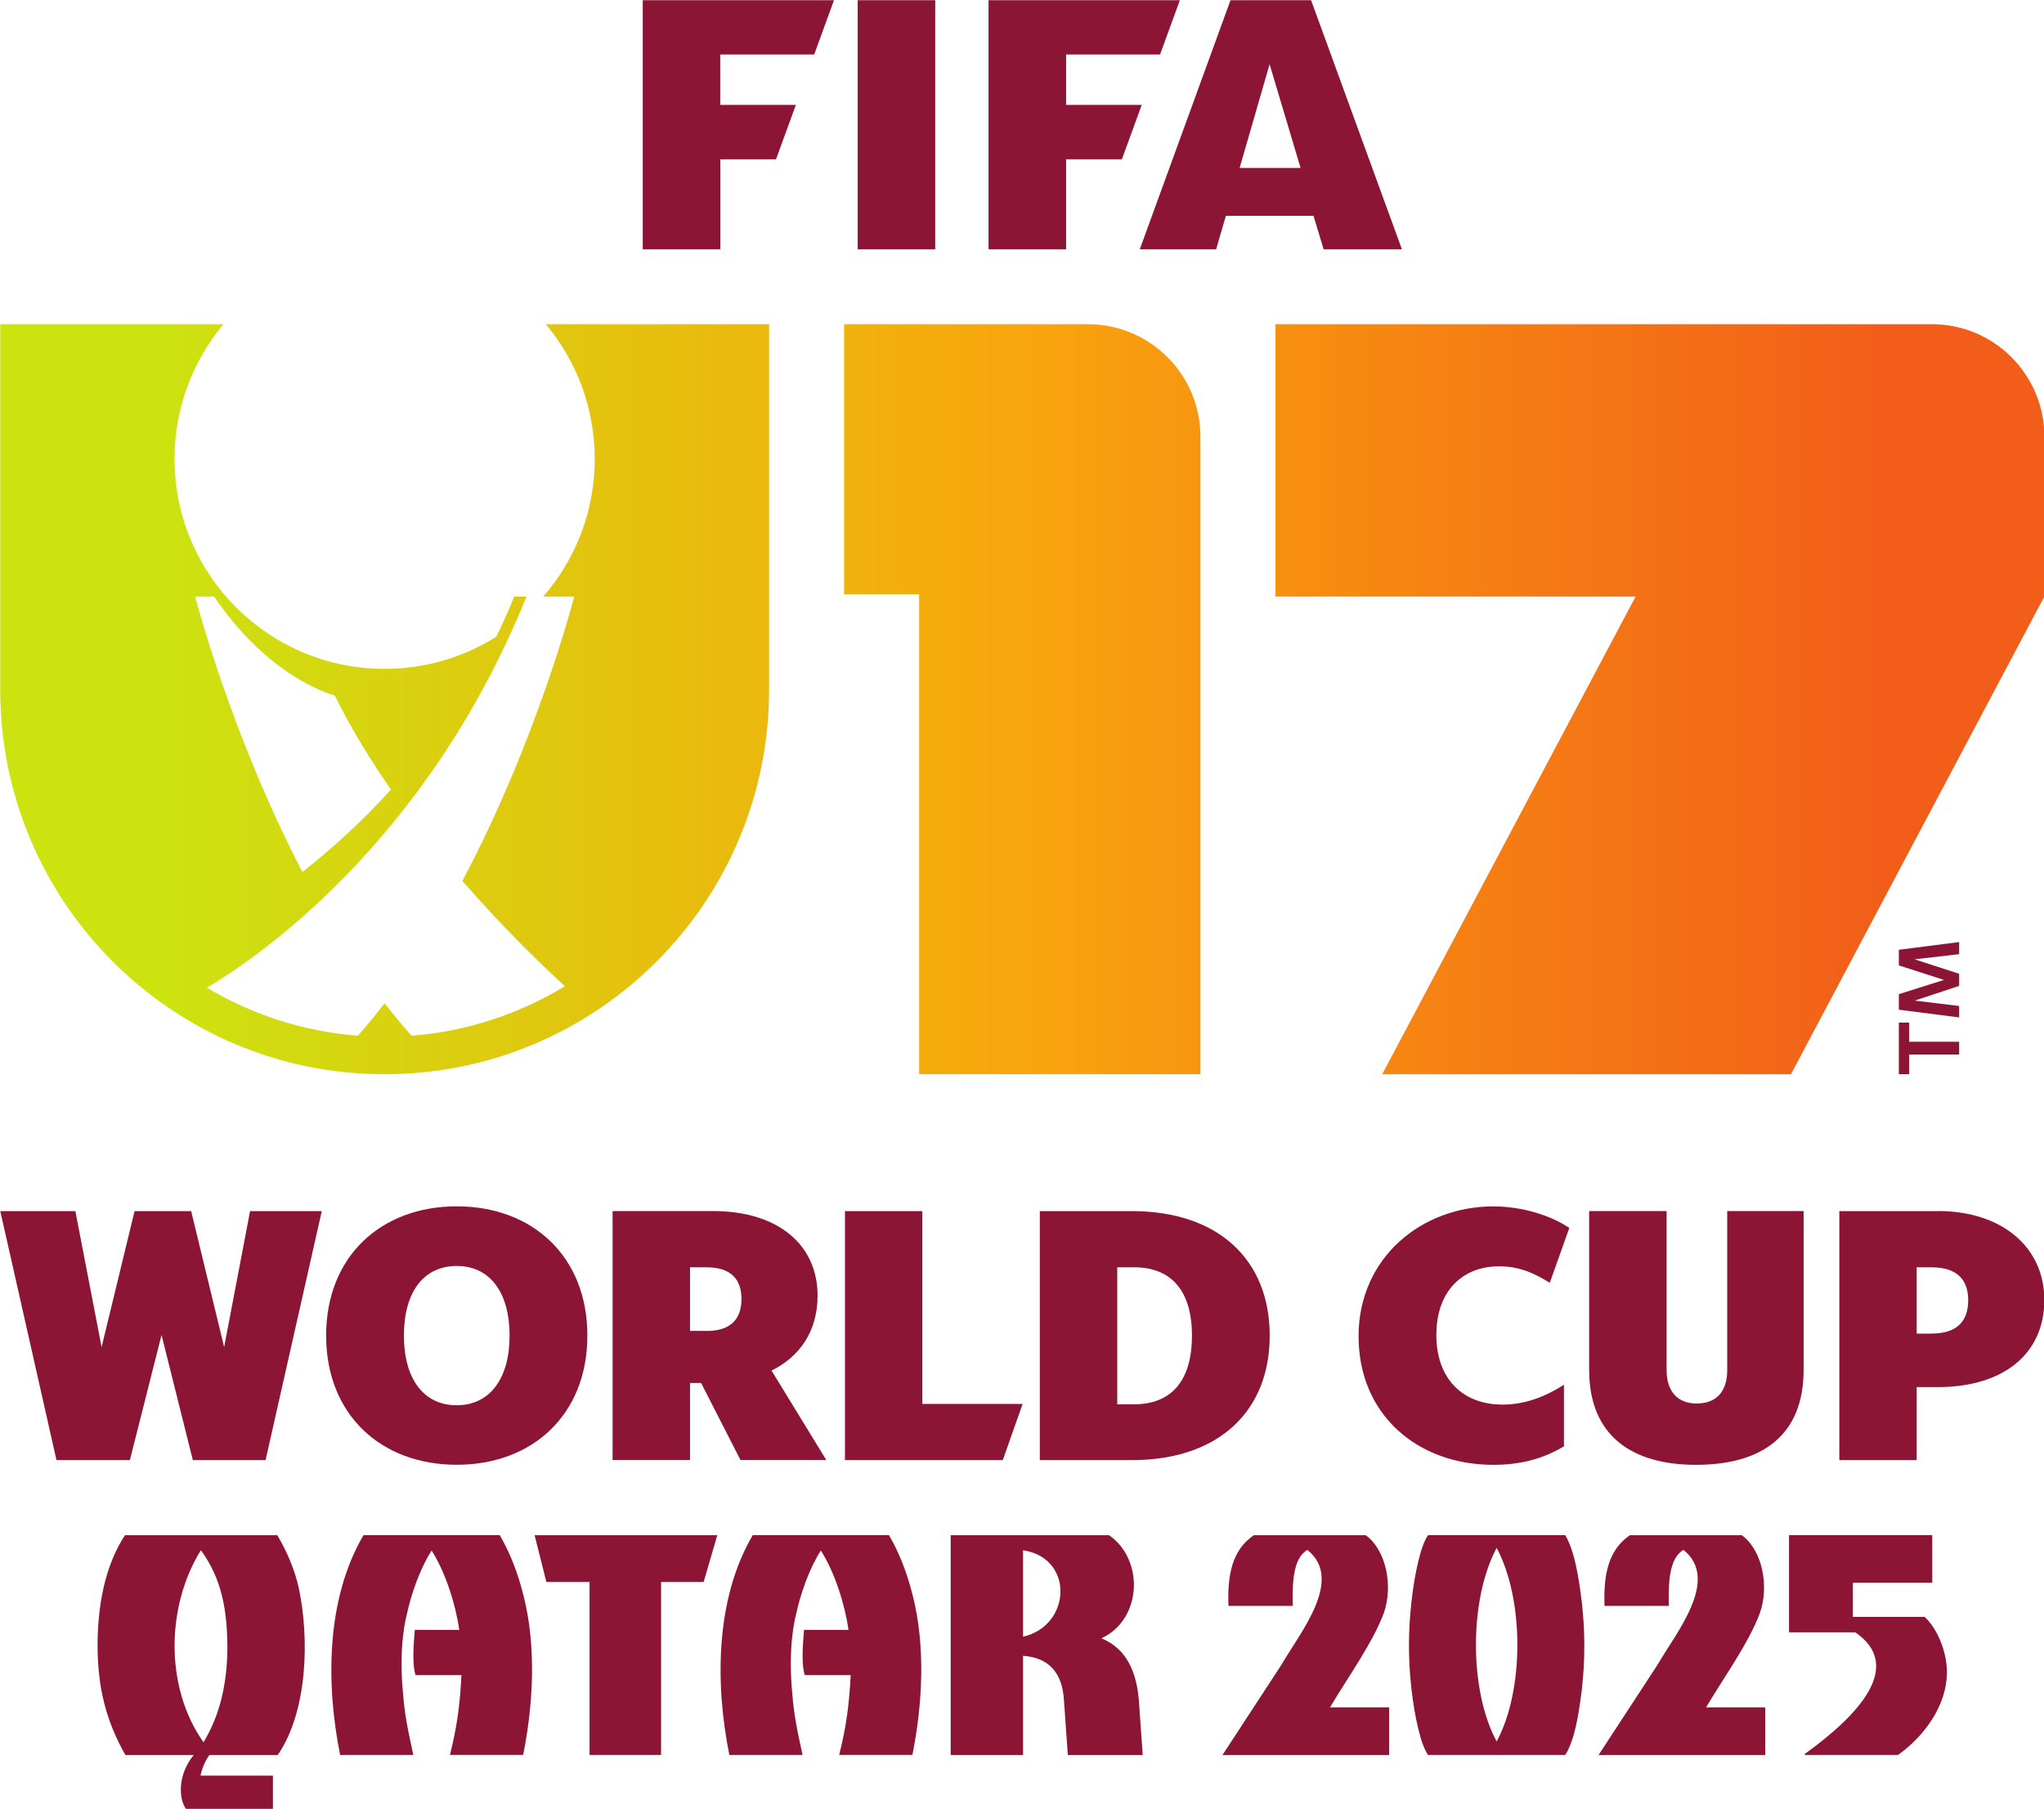
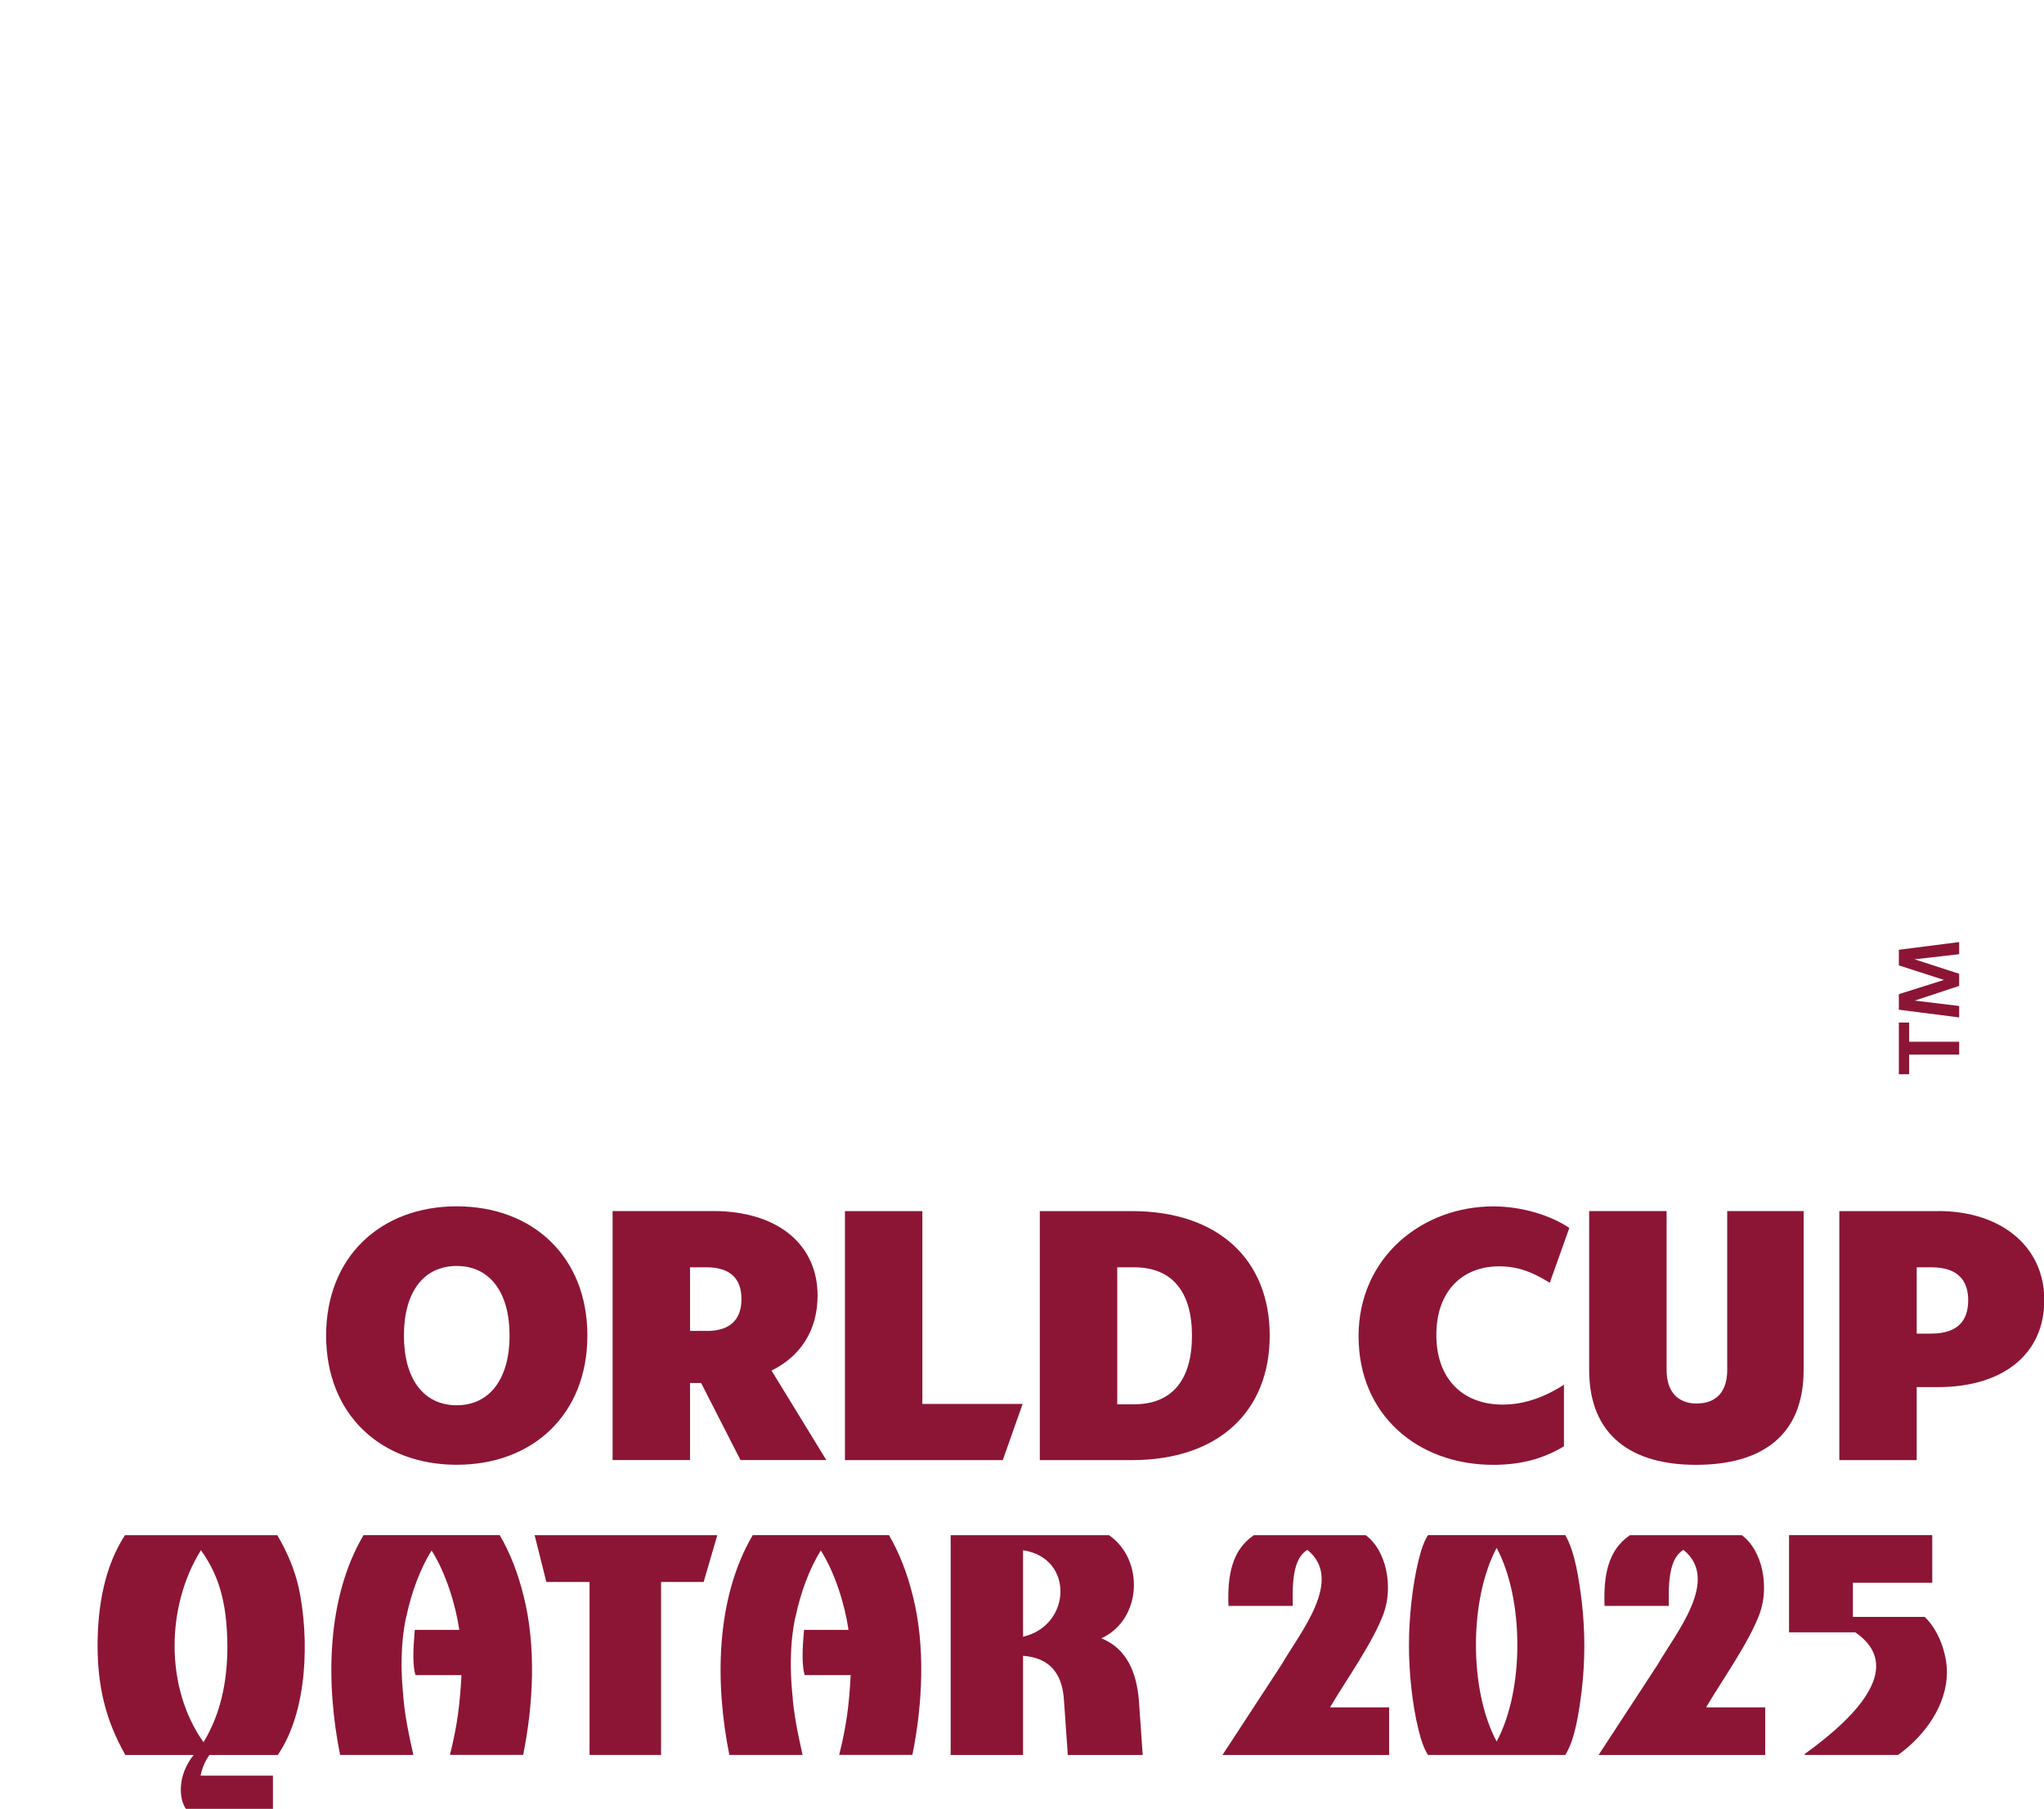
<svg xmlns="http://www.w3.org/2000/svg" width="39.688mm" height="35.129mm" viewBox="0 0 39.688 35.129" version="1.1" id="svg1">
  <defs id="defs1">
    <linearGradient x1="0" y1="0" x2="1" y2="0" gradientUnits="userSpaceOnUse" gradientTransform="matrix(29.112,0,0,29.112,74.62,93.688)" spreadMethod="pad" id="linearGradient47">
      <stop style="stop-opacity:1;stop-color:#cce310" offset="0" id="stop45" />
      <stop style="stop-opacity:1;stop-color:#f9a50d" offset="0.5" id="stop46" />
      <stop style="stop-opacity:1;stop-color:#f25d19" offset="1" id="stop47" />
    </linearGradient>
  </defs>
  <g id="layer1" transform="translate(-72.2,-82.095)">
    <g id="g1" transform="matrix(1.171,0,0,1.171,-12.342,-14.034)">
      <path id="path29" d="m 89.16,109.236 v -1.434 c 0.849,0.125 0.805,1.248 0,1.434 z m 1.92,1.046 c -0.04,-0.452 -0.195,-0.846 -0.621,-1.02 0.673,-0.309 0.717,-1.301 0.127,-1.71 h -2.626 v 3.645 h 1.2 v -1.645 c 0.423,0.031 0.649,0.274 0.678,0.73 l 0.064,0.915 h 1.242 l -0.064,-0.915" style="fill:#8c1535;fill-opacity:1;fill-rule:nonzero;stroke:none;stroke-width:0.353" />
      <path id="path30" d="m 87.332,108.558 c -0.094,-0.382 -0.226,-0.717 -0.395,-1.007 h -2.259 c -0.62,1.055 -0.626,2.463 -0.388,3.645 h 1.214 c -0.083,-0.379 -0.146,-0.667 -0.172,-1.04 h -3.53e-4 c -0.074,-0.783 0.058,-1.263 0.058,-1.263 l 7.05e-4,3.6e-4 c 0.075,-0.364 0.225,-0.787 0.417,-1.087 0.23,0.361 0.397,0.889 0.459,1.316 h -0.738 c -0.028,0.316 -0.038,0.588 0.011,0.75 h 0.763 c -0.026,0.491 -0.071,0.845 -0.191,1.323 h 1.214 c 0.169,-0.84 0.219,-1.8 0.007,-2.638" style="fill:#8c1535;fill-opacity:1;fill-rule:nonzero;stroke:none;stroke-width:0.353" />
      <path id="path31" d="m 81.972,111.196 v -2.868 h -0.716 l -0.195,-0.776 h 3.029 l -0.226,0.776 h -0.706 v 2.868 h -1.186" style="fill:#8c1535;fill-opacity:1;fill-rule:nonzero;stroke:none;stroke-width:0.353" />
      <path id="path32" d="m 80.878,108.558 c -0.094,-0.382 -0.226,-0.717 -0.395,-1.007 H 78.224 c -0.62,1.055 -0.626,2.463 -0.388,3.645 h 1.214 c -0.083,-0.379 -0.146,-0.667 -0.172,-1.04 h -3.53e-4 c -0.074,-0.783 0.058,-1.263 0.058,-1.263 l 7.05e-4,3.6e-4 c 0.075,-0.364 0.225,-0.787 0.417,-1.087 0.23,0.361 0.397,0.889 0.459,1.316 h -0.738 c -0.028,0.316 -0.038,0.588 0.011,0.75 h 0.763 c -0.026,0.491 -0.071,0.845 -0.191,1.323 h 1.214 c 0.169,-0.84 0.219,-1.8 0.007,-2.638" style="fill:#8c1535;fill-opacity:1;fill-rule:nonzero;stroke:none;stroke-width:0.353" />
      <path id="path33" d="m 75.528,107.802 c 0.354,0.486 0.433,1.004 0.439,1.598 0,0.303 -0.032,0.586 -0.095,0.849 -0.064,0.263 -0.164,0.509 -0.301,0.737 -0.645,-0.91 -0.619,-2.26 -0.044,-3.184 z m 1.274,3.395 c 0.495,-0.719 0.528,-1.928 0.348,-2.773 -0.066,-0.292 -0.185,-0.582 -0.355,-0.872 h -2.527 c -0.341,0.527 -0.451,1.177 -0.454,1.83 0.003,0.674 0.127,1.224 0.461,1.815 h 1.133 c -0.273,0.337 -0.248,0.732 -0.125,0.899 h 1.439 v -0.556 h -1.199 c 0,0 0.023,-0.171 0.145,-0.343 h 1.133" style="fill:#8c1535;fill-opacity:1;fill-rule:nonzero;stroke:none;stroke-width:0.353" />
      <path id="path34" d="m 102.125,111.196 -0.007,-0.013 c 0.933,-0.671 1.639,-1.472 0.842,-2.02 h -1.099 v -1.612 h 2.375 v 0.79 h -1.316 v 0.566 h 1.191 c 0.227,0.214 0.372,0.61 0.368,0.927 -0.004,0.53 -0.356,1.036 -0.809,1.362 h -1.546" style="fill:#8c1535;fill-opacity:1;fill-rule:nonzero;stroke:none;stroke-width:0.353" />
      <path id="path35" d="m 98.802,108.723 c -0.019,-0.498 0.055,-0.924 0.421,-1.171 h 1.855 c 0.345,0.253 0.456,0.852 0.299,1.293 -0.183,0.494 -0.6,1.07 -0.891,1.562 h 0.98 v 0.79 h -2.763 l 0.98,-1.5 c 0.303,-0.527 1.041,-1.407 0.428,-1.901 -0.241,0.136 -0.252,0.558 -0.243,0.928 h -1.066" style="fill:#8c1535;fill-opacity:1;fill-rule:nonzero;stroke:none;stroke-width:0.353" />
      <path id="path36" d="m 97.013,110.973 c -0.46,-0.852 -0.456,-2.358 0,-3.211 0.456,0.855 0.46,2.356 0,3.211 z m 1.411,-2.323 c -0.048,-0.377 -0.112,-0.822 -0.273,-1.099 h -2.276 c -0.057,0.084 -0.11,0.224 -0.158,0.421 -0.102,0.416 -0.159,0.963 -0.158,1.408 -0.001,0.444 0.055,0.984 0.158,1.398 0.048,0.195 0.101,0.335 0.158,0.418 h 2.276 c 0.165,-0.262 0.225,-0.702 0.273,-1.072 0.057,-0.502 0.057,-0.972 0,-1.474" style="fill:#8c1535;fill-opacity:1;fill-rule:nonzero;stroke:none;stroke-width:0.353" />
      <path id="path37" d="m 92.566,108.723 c -0.019,-0.498 0.055,-0.924 0.421,-1.171 h 1.855 c 0.345,0.253 0.456,0.852 0.299,1.293 -0.183,0.494 -0.6,1.07 -0.891,1.562 h 0.98 v 0.79 h -2.763 l 0.98,-1.5 c 0.303,-0.527 1.041,-1.407 0.428,-1.901 -0.241,0.136 -0.252,0.558 -0.243,0.928 h -1.066" style="fill:#8c1535;fill-opacity:1;fill-rule:nonzero;stroke:none;stroke-width:0.353" />
      <path id="path38" d="m 104.224,104.209 h -0.246 v -1.1 h 0.246 c 0.435,0 0.608,0.218 0.608,0.547 0,0.335 -0.173,0.552 -0.608,0.552 z m 0.106,-2.032 h -1.635 v 4.13 h 1.283 v -1.211 h 0.352 c 1.06,0 1.764,-0.53 1.764,-1.446 0,-0.876 -0.703,-1.474 -1.764,-1.474" style="fill:#8c1535;fill-opacity:1;fill-rule:nonzero;stroke:none;stroke-width:0.353" />
      <path id="path39" d="m 98.547,104.811 v -2.635 h 1.284 v 2.64 c 0,0.34 0.173,0.552 0.497,0.552 0.34,0 0.508,-0.212 0.508,-0.552 v -2.64 h 1.267 v 2.635 c 0,1.094 -0.698,1.574 -1.786,1.574 -1.06,0 -1.77,-0.48 -1.77,-1.574" style="fill:#8c1535;fill-opacity:1;fill-rule:nonzero;stroke:none;stroke-width:0.353" />
      <path id="path40" d="m 94.723,104.259 c 0,-1.329 1.066,-2.16 2.233,-2.16 0.485,0 0.954,0.151 1.262,0.357 l -0.324,0.91 c -0.29,-0.179 -0.525,-0.273 -0.843,-0.273 -0.597,0 -1.038,0.402 -1.038,1.138 0,0.726 0.435,1.155 1.1,1.155 0.38,0 0.72,-0.139 1.016,-0.329 v 1.021 c -0.335,0.201 -0.703,0.307 -1.172,0.307 -1.262,0 -2.233,-0.837 -2.233,-2.127" style="fill:#8c1535;fill-opacity:1;fill-rule:nonzero;stroke:none;stroke-width:0.353" />
      <path id="path41" d="m 91.001,105.381 h -0.279 v -2.272 h 0.279 c 0.642,0 0.96,0.419 0.96,1.133 0,0.72 -0.318,1.139 -0.96,1.139 z m -0.039,-3.204 h -1.524 v 4.13 h 1.524 c 1.446,0 2.288,-0.815 2.288,-2.065 0,-1.25 -0.843,-2.065 -2.288,-2.065" style="fill:#8c1535;fill-opacity:1;fill-rule:nonzero;stroke:none;stroke-width:0.353" />
      <path id="path42" d="m 86.206,102.177 h 1.284 v 3.198 h 1.663 l -0.329,0.932 h -2.617 v -4.13" style="fill:#8c1535;fill-opacity:1;fill-rule:nonzero;stroke:none;stroke-width:0.353" />
      <path id="path43" d="M 83.912,104.164 H 83.638 v -1.055 h 0.273 c 0.407,0 0.58,0.201 0.58,0.525 0,0.33 -0.173,0.531 -0.58,0.531 z m 1.077,0.658 c 0.474,-0.234 0.764,-0.658 0.764,-1.245 0,-0.831 -0.642,-1.401 -1.736,-1.401 h -1.663 v 4.13 h 1.284 v -1.278 h 0.184 l 0.653,1.278 h 1.423 l -0.909,-1.485" style="fill:#8c1535;fill-opacity:1;fill-rule:nonzero;stroke:none;stroke-width:0.353" />
      <path id="path44" d="m 79.77,105.397 c -0.552,0 -0.876,-0.441 -0.876,-1.155 0,-0.72 0.324,-1.155 0.876,-1.155 0.547,0 0.876,0.435 0.876,1.155 0,0.714 -0.329,1.155 -0.876,1.155 z m 0,-3.299 c -1.262,0 -2.166,0.837 -2.166,2.143 0,1.306 0.904,2.143 2.166,2.143 1.262,0 2.166,-0.837 2.166,-2.143 0,-1.306 -0.904,-2.143 -2.166,-2.143" style="fill:#8c1535;fill-opacity:1;fill-rule:nonzero;stroke:none;stroke-width:0.353" />
-       <path id="path45" d="m 72.201,102.177 h 1.245 l 0.435,2.255 0.547,-2.255 h 0.938 l 0.547,2.255 0.43,-2.255 h 1.189 l -0.932,4.13 h -1.206 l -0.519,-2.076 -0.525,2.076 h -1.217 l -0.932,-4.13" style="fill:#8c1535;fill-opacity:1;fill-rule:nonzero;stroke:none;stroke-width:0.353" />
-       <path id="path47" d="m 92.101,89.334 v 10.572 h -4.664 v -7.96 h -1.244 v -4.478 h 4.042 c 1.03,0 1.866,0.835 1.866,1.866 z m 13.993,0 v 2.651 l -4.201,7.922 h -6.778 l 4.202,-7.922 h -5.971 v -4.517 h 10.884 c 1.03,0 1.865,0.835 1.865,1.866 z m -30.348,2.651 c 0.946,1.39 2,1.639 2,1.639 0.268,0.543 0.59,1.069 0.933,1.563 -0.479,0.527 -0.98,0.98 -1.468,1.366 -1.196,-2.297 -1.778,-4.568 -1.778,-4.568 z m 6.312,-2.284 c 0,0.874 -0.322,1.672 -0.854,2.284 h 0.514 c 0,0 -0.607,2.369 -1.855,4.715 0.74,0.852 1.41,1.483 1.701,1.746 -0.752,0.459 -1.617,0.75 -2.544,0.822 -0.153,-0.172 -0.302,-0.352 -0.446,-0.539 -0.143,0.187 -0.291,0.367 -0.444,0.539 -0.909,-0.07 -1.759,-0.352 -2.502,-0.796 0.764,-0.454 3.625,-2.352 5.298,-6.487 h -0.204 c 0,0 -0.122,0.317 -0.298,0.667 -0.536,0.337 -1.17,0.532 -1.85,0.532 -1.923,0 -3.483,-1.559 -3.483,-3.483 0,-0.85 0.305,-1.628 0.811,-2.233 h -3.702 v 6.064 c 0,3.521 2.854,6.375 6.374,6.375 3.521,0 6.375,-2.854 6.375,-6.375 v -6.064 h -3.702 c 0.506,0.605 0.81,1.383 0.81,2.233" style="fill:url(#linearGradient47);stroke:none;stroke-width:0.353" />
-       <path id="path48" d="m 92.751,84.877 0.497,-1.72 0.514,1.72 z m 1.185,-2.782 H 92.6 L 91.096,86.225 h 1.266 l 0.161,-0.555 h 1.453 l 0.168,0.555 h 1.298 z m -5.348,0 v 4.13 h 1.286 v -1.492 h 0.925 l 0.329,-0.902 h -1.254 v -0.836 h 1.558 l 0.328,-0.9 z m -2.17,0 v 4.13 h 1.286 v -4.13 z m -0.393,0 -0.328,0.9 h -1.558 v 0.836 h 1.254 l -0.329,0.902 H 84.14 V 86.225 h -1.286 v -4.13 h 3.171" style="fill:#8c1535;fill-opacity:1;fill-rule:nonzero;stroke:none;stroke-width:0.353" />
      <path id="path49" d="m 103.682,98.579 0.748,-0.236 -0.748,-0.241 v -0.259 l 1,-0.128 v 0.201 l -0.74,0.085 0.74,0.24 v 0.201 l -0.737,0.244 0.737,0.089 v 0.19 l -1,-0.128 z m 0,0.471 h 0.171 v 0.318 h 0.829 v 0.213 h -0.829 v 0.326 h -0.171 v -0.857" style="fill:#8c1535;fill-opacity:1;fill-rule:nonzero;stroke:none;stroke-width:0.353" />
    </g>
  </g>
</svg>